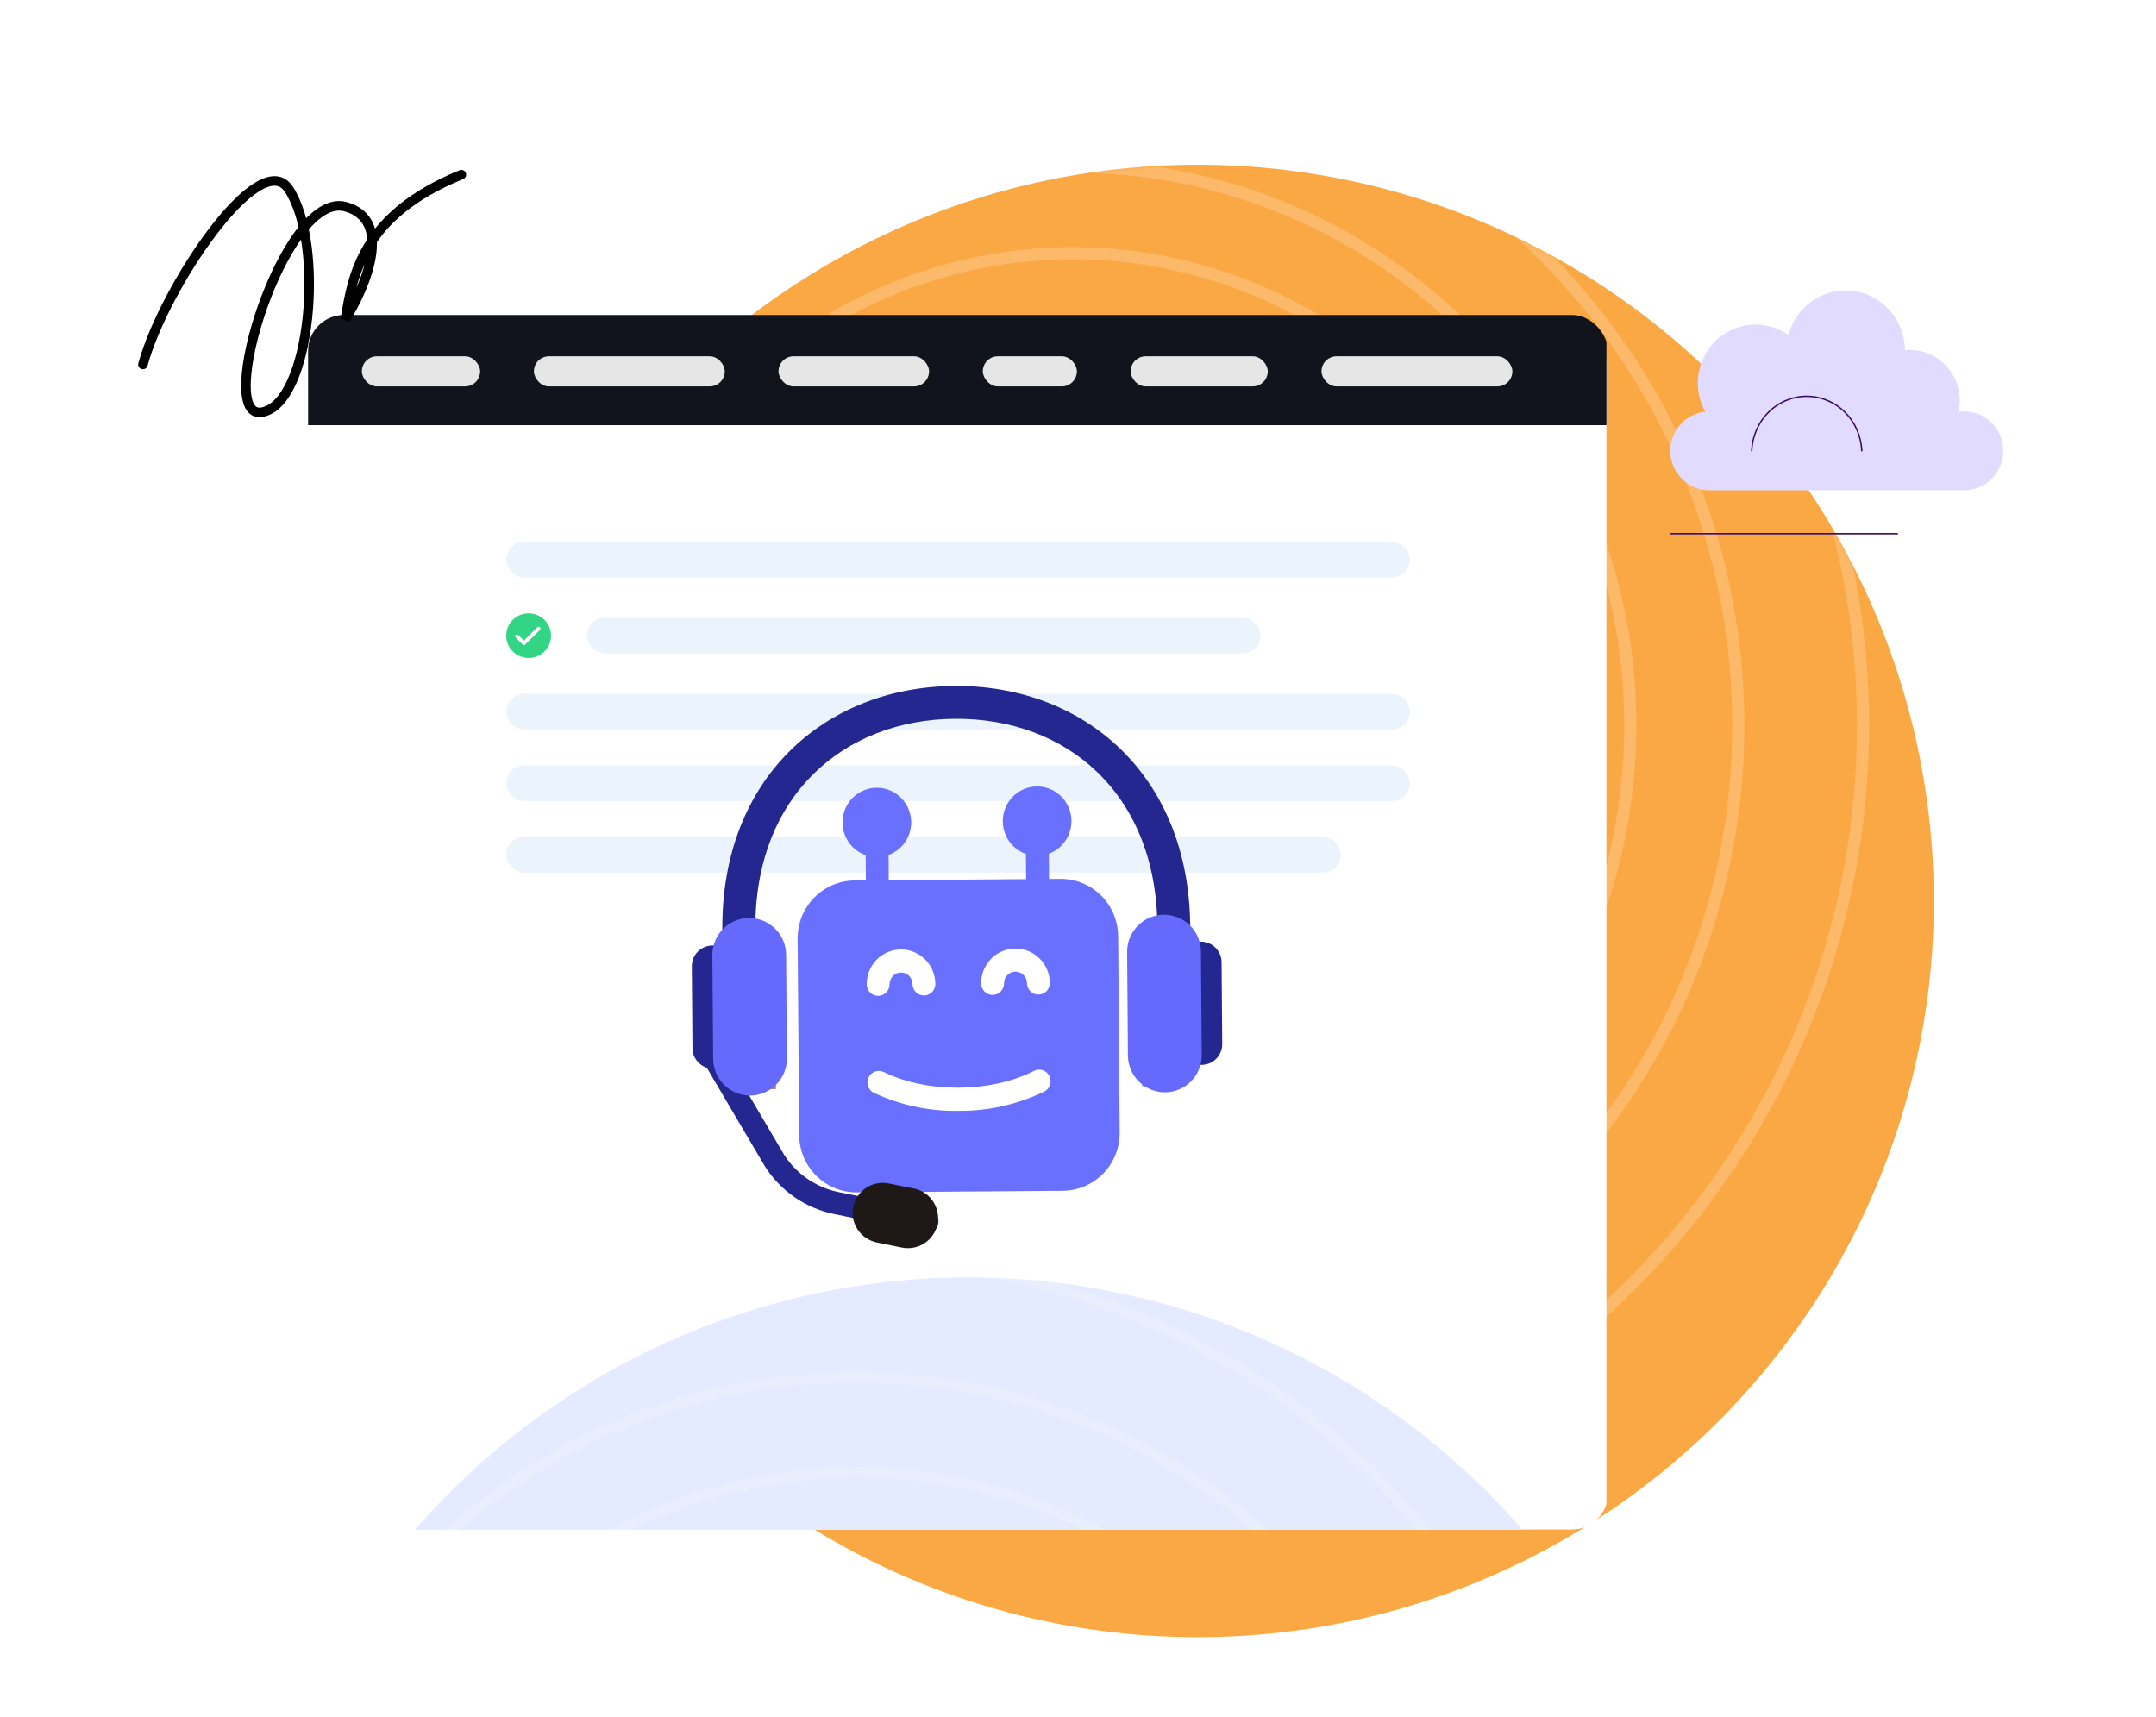
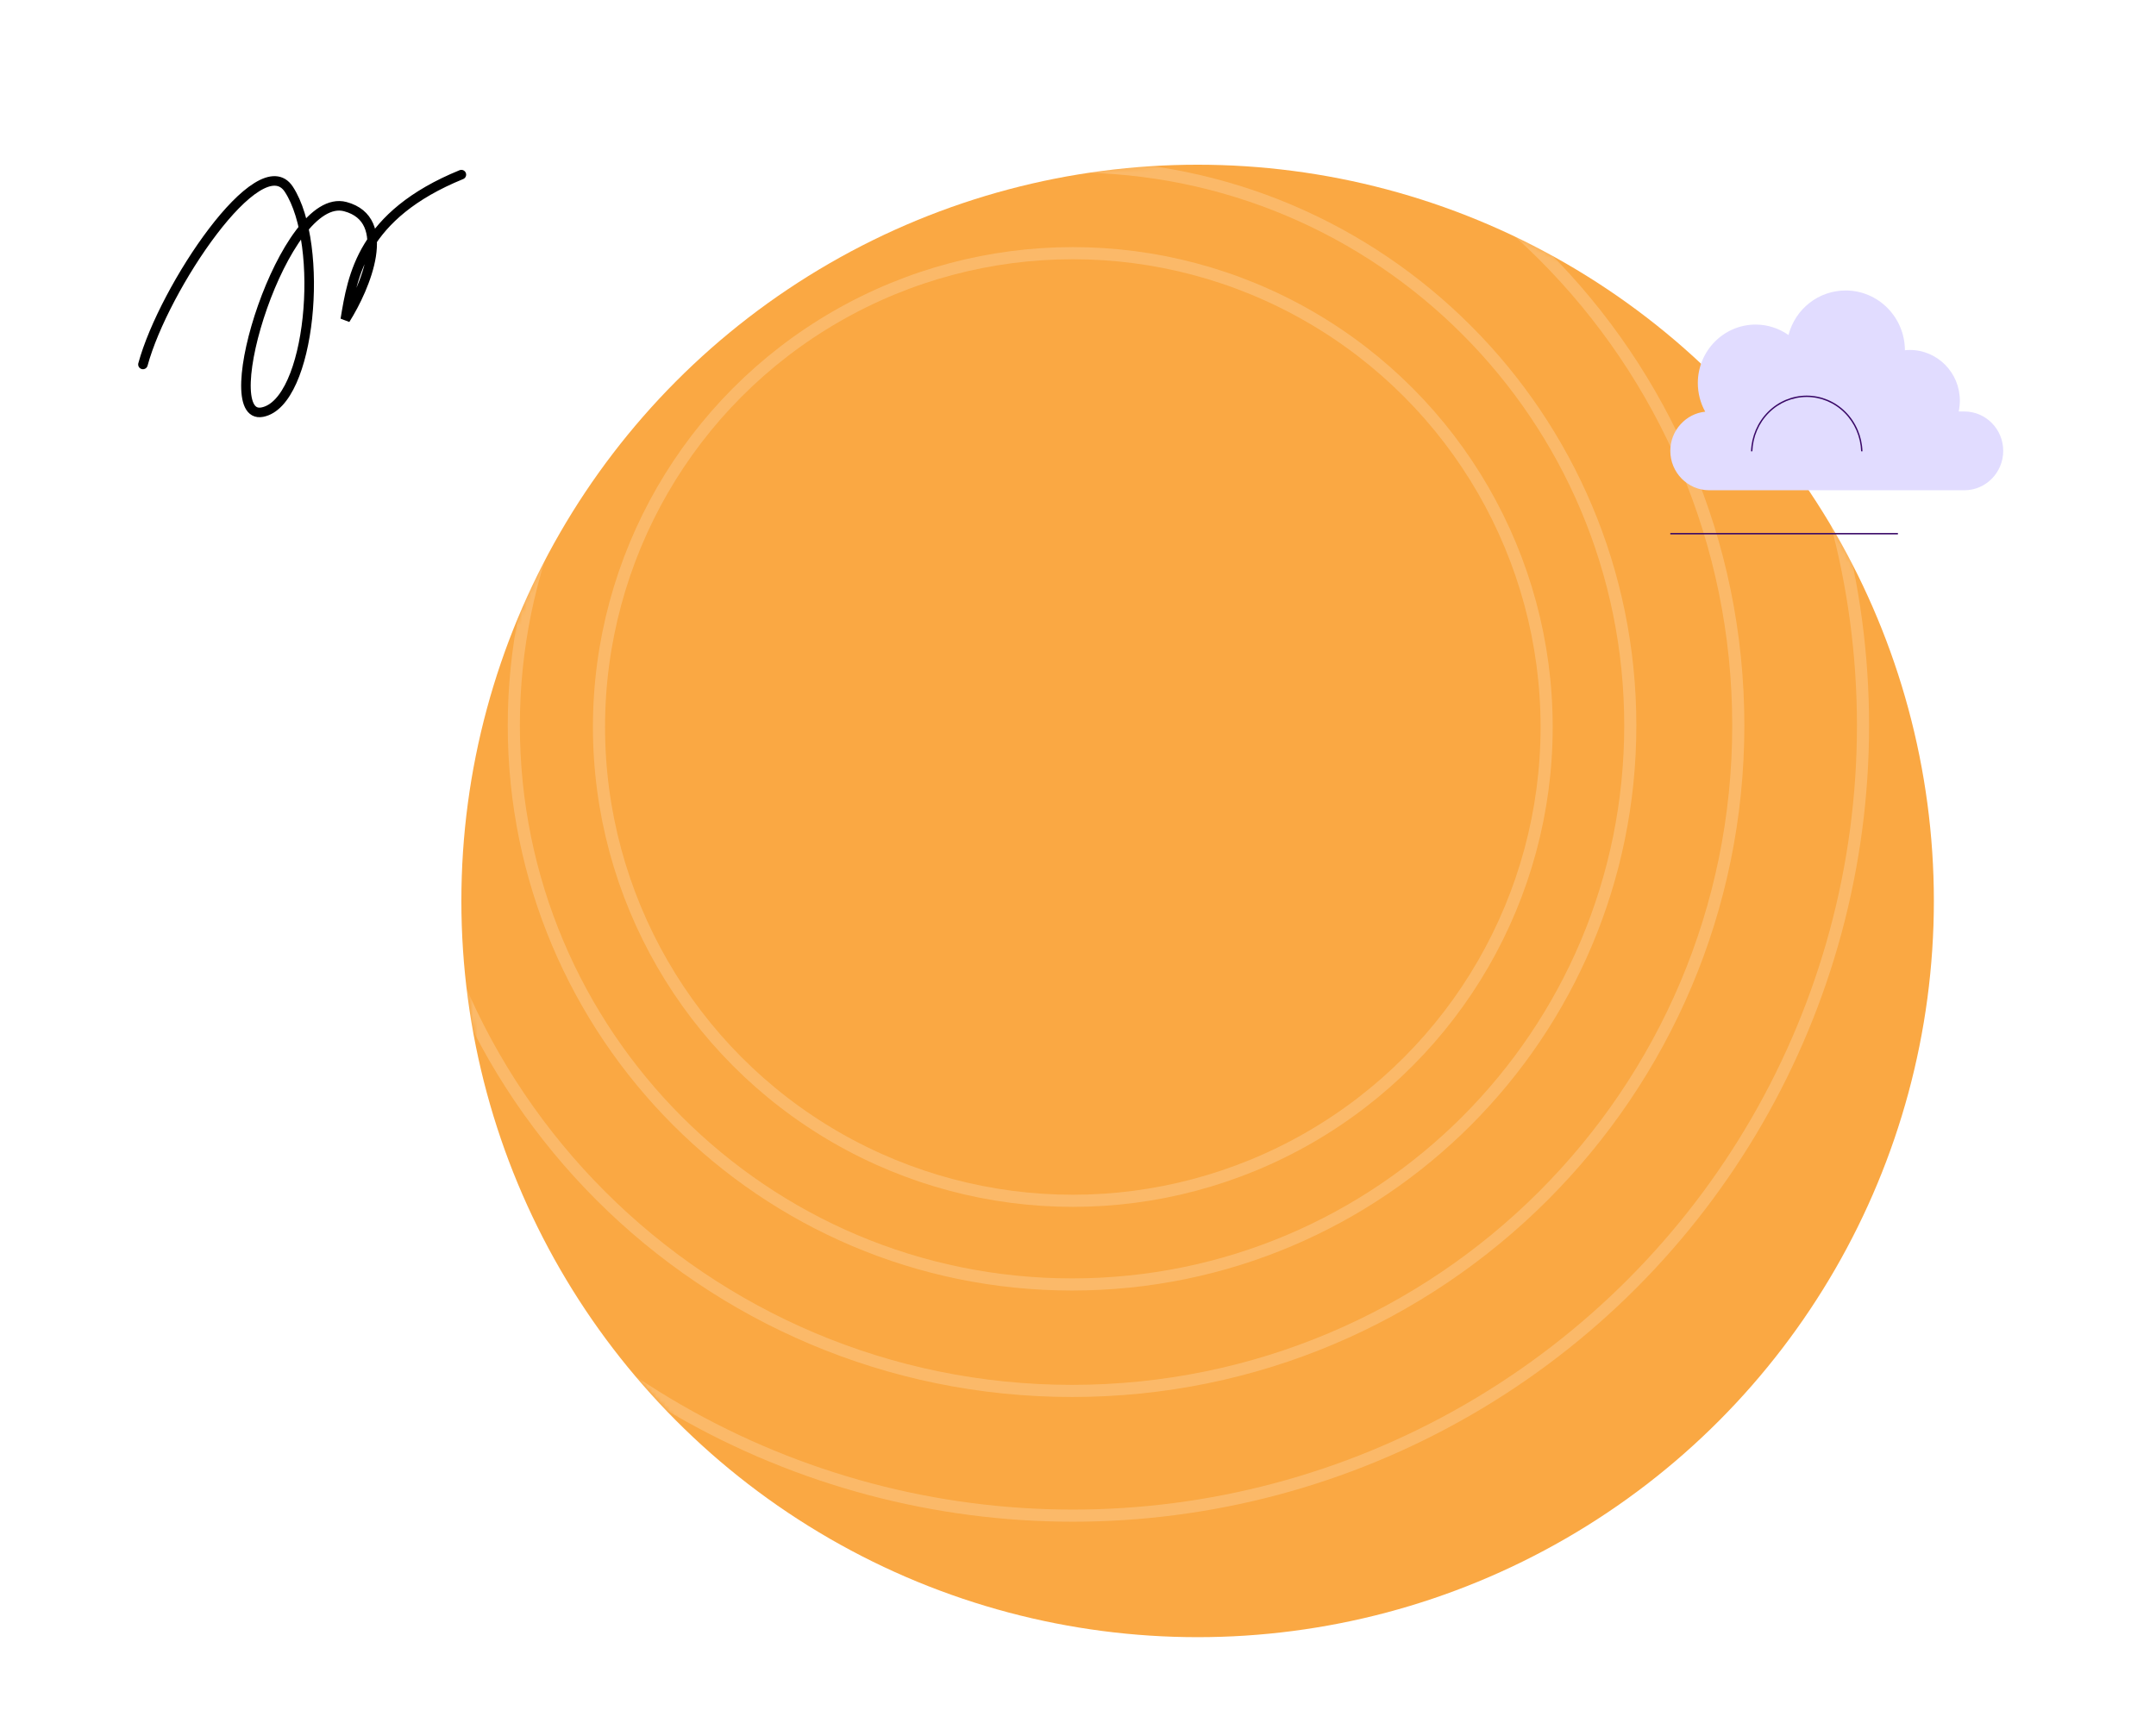
<svg xmlns="http://www.w3.org/2000/svg" width="481" height="383" viewBox="0 0 481 383" fill="none">
  <g clip-path="url(#clip0_1035_29488)">
    <circle cx="267.186" cy="201.002" r="164.255" fill="#FAA843" />
    <mask id="mask0_1035_29488" style="mask-type:alpha" maskUnits="userSpaceOnUse" x="54" y="36" width="485" height="368">
      <path fill-rule="evenodd" clip-rule="evenodd" d="M267.186 36.747H54.385L116.554 135.402C107.791 155.495 102.931 177.681 102.931 201.002C102.931 289.759 173.33 362.074 261.336 365.155L285.706 403.827H538.505V36.747H267.186Z" fill="#C4C4C4" />
    </mask>
    <g mask="url(#mask0_1035_29488)">
      <mask id="mask1_1035_29488" style="mask-type:alpha" maskUnits="userSpaceOnUse" x="102" y="36" width="330" height="330">
        <circle cx="267.186" cy="201.002" r="164.255" fill="#FAA843" />
      </mask>
      <g mask="url(#mask1_1035_29488)">
        <g opacity="0.2">
          <circle cx="239.343" cy="161.855" r="176.291" stroke="white" stroke-width="2.704" />
          <path d="M387.809 161.855C387.809 243.849 321.264 310.32 239.174 310.32C157.083 310.32 90.538 243.849 90.538 161.855C90.538 79.861 157.083 13.389 239.174 13.389C321.264 13.389 387.809 79.861 387.809 161.855Z" stroke="white" stroke-width="2.704" />
          <path d="M363.714 161.855C363.714 230.733 307.953 286.567 239.171 286.567C170.39 286.567 114.629 230.733 114.629 161.855C114.629 92.977 170.39 37.143 239.171 37.143C307.953 37.143 363.714 92.977 363.714 161.855Z" stroke="white" stroke-width="2.704" />
          <circle cx="239.343" cy="162.194" r="105.709" stroke="white" stroke-width="2.704" />
        </g>
      </g>
    </g>
    <g filter="url(#filter0_d_1035_29488)">
      <g clip-path="url(#clip1_1035_29488)">
        <g filter="url(#filter1_d_1035_29488)">
          <rect width="289.657" height="271" rx="8" transform="matrix(-1 0 0 1 388.396 56.274)" fill="white" />
        </g>
        <rect x="98.738" y="56.274" width="289.657" height="24.574" fill="#12141D" />
        <rect x="110.732" y="65.489" width="26.387" height="6.72" rx="3.36" fill="#E6E6E6" />
        <rect x="149.113" y="65.489" width="42.579" height="6.72" rx="3.36" fill="#E6E6E6" />
-         <rect x="203.686" y="65.489" width="33.584" height="6.72" rx="3.36" fill="#E6E6E6" />
        <rect x="249.264" y="65.489" width="20.99" height="6.72" rx="3.36" fill="#E6E6E6" />
        <rect x="282.248" y="65.489" width="30.585" height="6.72" rx="3.36" fill="#E6E6E6" />
        <rect x="324.827" y="65.489" width="42.579" height="6.72" rx="3.36" fill="#E6E6E6" />
        <rect x="142.933" y="106.869" width="201.61" height="7.964" rx="3.982" fill="#EBF4FC" />
        <ellipse cx="147.933" cy="127.81" rx="5" ry="4.977" fill="#32D583" />
        <path d="M150.454 125.937C150.417 125.9 150.372 125.87 150.323 125.85C150.274 125.829 150.222 125.819 150.169 125.819C150.116 125.819 150.063 125.829 150.014 125.85C149.965 125.87 149.92 125.9 149.883 125.937L146.888 128.923L145.629 127.666C145.59 127.629 145.544 127.6 145.494 127.58C145.444 127.56 145.39 127.551 145.336 127.552C145.282 127.552 145.229 127.564 145.18 127.585C145.13 127.607 145.085 127.638 145.048 127.676C145.01 127.715 144.981 127.761 144.961 127.811C144.941 127.86 144.932 127.914 144.933 127.968C144.934 128.021 144.945 128.074 144.967 128.124C144.988 128.173 145.019 128.217 145.058 128.255L146.602 129.792C146.639 129.829 146.684 129.859 146.733 129.879C146.782 129.9 146.834 129.91 146.888 129.91C146.941 129.91 146.993 129.9 147.042 129.879C147.091 129.859 147.136 129.829 147.173 129.792L150.454 126.526C150.495 126.488 150.527 126.443 150.55 126.392C150.572 126.341 150.584 126.287 150.584 126.231C150.584 126.176 150.572 126.121 150.55 126.071C150.527 126.02 150.495 125.975 150.454 125.937V125.937Z" fill="white" />
        <rect x="160.933" y="123.828" width="150.281" height="7.964" rx="3.982" fill="#EBF4FC" />
        <rect x="142.933" y="140.787" width="201.61" height="7.964" rx="3.982" fill="#EBF4FC" />
        <rect x="142.933" y="156.751" width="201.61" height="7.964" rx="3.982" fill="#EBF4FC" />
        <rect x="142.933" y="172.715" width="186.2" height="7.964" rx="3.982" fill="#EBF4FC" />
        <circle cx="246.104" cy="434.672" r="163.675" fill="#E4EAFF" />
        <mask id="mask2_1035_29488" style="mask-type:alpha" maskUnits="userSpaceOnUse" x="82" y="270" width="328" height="329">
          <circle cx="246.104" cy="434.672" r="163.675" fill="#FBA943" />
        </mask>
        <g mask="url(#mask2_1035_29488)">
          <g opacity="0.2">
            <circle cx="221.219" cy="430.311" r="193.558" stroke="white" stroke-width="2.319" />
            <path d="M384.278 430.311C384.278 520.364 311.192 593.369 221.034 593.369C130.876 593.369 57.791 520.364 57.791 430.311C57.791 340.258 130.876 267.254 221.034 267.254C311.192 267.254 384.278 340.258 384.278 430.311Z" stroke="white" stroke-width="2.319" />
            <path d="M357.868 430.311C357.868 505.987 296.603 567.332 221.033 567.332C145.463 567.332 84.198 505.987 84.198 430.311C84.198 354.635 145.463 293.29 221.033 293.29C296.603 293.29 357.868 354.635 357.868 430.311Z" stroke="white" stroke-width="2.319" />
            <circle cx="221.22" cy="430.683" r="116.192" stroke="white" stroke-width="2.319" />
          </g>
        </g>
        <mask id="mask3_1035_29488" style="mask-type:alpha" maskUnits="userSpaceOnUse" x="98" y="101" width="530" height="308">
-           <path d="M98.738 101.137H606.149L627.724 279.559L555.238 361.95C555.238 361.95 174.339 407.434 159.863 407.434C145.387 407.434 120.996 408.853 98.738 408.853C98.738 371.978 98.738 272.84 98.738 244.02C98.738 188.148 98.738 101.137 98.738 101.137Z" fill="#C4C4C4" />
+           <path d="M98.738 101.137H606.149L555.238 361.95C555.238 361.95 174.339 407.434 159.863 407.434C145.387 407.434 120.996 408.853 98.738 408.853C98.738 371.978 98.738 272.84 98.738 244.02C98.738 188.148 98.738 101.137 98.738 101.137Z" fill="#C4C4C4" />
        </mask>
        <g mask="url(#mask3_1035_29488)">
          <g clip-path="url(#clip2_1035_29488)">
            <rect x="213.852" y="209.709" width="60.302" height="29.055" fill="white" />
            <path d="M266.589 182.078L264.035 182.098L263.991 176.468C265.69 175.847 267.117 174.639 268.019 173.059C268.921 171.478 269.24 169.627 268.921 167.832C268.601 166.036 267.663 164.413 266.272 163.248C264.88 162.083 263.126 161.452 261.319 161.466C259.512 161.48 257.767 162.139 256.395 163.325C255.022 164.512 254.109 166.15 253.818 167.95C253.526 169.75 253.875 171.596 254.802 173.162C255.729 174.729 257.174 175.914 258.883 176.508L258.927 182.138L228.28 182.378L228.236 176.749C229.935 176.127 231.362 174.92 232.264 173.339C233.166 171.759 233.486 169.907 233.166 168.112C232.846 166.317 231.908 164.693 230.517 163.529C229.126 162.364 227.372 161.733 225.564 161.747C223.757 161.761 222.013 162.42 220.64 163.606C219.268 164.793 218.355 166.431 218.063 168.231C217.772 170.031 218.12 171.877 219.047 173.443C219.974 175.009 221.42 176.194 223.128 176.789L223.172 182.418L220.619 182.438C217.233 182.469 213.998 183.853 211.623 186.288C209.248 188.722 207.927 192.009 207.95 195.425L208.294 239.24C208.324 242.657 209.697 245.922 212.11 248.319C214.523 250.717 217.779 252.05 221.165 252.027L228.826 251.967C229.234 251.964 229.18 251.964 229.18 251.964C229.18 251.964 229.452 251.962 230.143 251.956C230.666 251.952 230.992 251.962 231.448 251.946C231.903 251.931 232.305 251.94 232.734 251.936L252.545 251.781L267.135 251.666C270.521 251.636 273.756 250.252 276.131 247.817C278.506 245.383 279.827 242.096 279.803 238.679L279.459 194.864C279.429 191.447 278.057 188.182 275.644 185.785C273.231 183.387 269.975 182.054 266.589 182.078ZM230.956 197.822C232.987 197.809 234.941 198.609 236.389 200.047C237.836 201.485 238.66 203.444 238.678 205.494C238.683 206.178 238.419 206.835 237.944 207.323C237.469 207.81 236.822 208.086 236.144 208.092C235.467 208.097 234.815 207.831 234.332 207.351C233.85 206.871 233.575 206.218 233.57 205.534C233.565 204.851 233.291 204.197 232.808 203.718C232.325 203.238 231.673 202.972 230.996 202.977C230.319 202.982 229.671 203.259 229.196 203.746C228.721 204.233 228.457 204.891 228.462 205.574C228.468 206.258 228.204 206.916 227.729 207.403C227.253 207.89 226.606 208.167 225.929 208.172C225.251 208.177 224.6 207.911 224.117 207.431C223.634 206.952 223.36 206.298 223.355 205.615C223.341 203.565 224.133 201.593 225.558 200.132C226.983 198.671 228.924 197.841 230.956 197.822ZM262.995 229.518C257.074 232.394 250.58 233.87 244.008 233.835C237.438 233.973 230.922 232.599 224.956 229.817C224.348 229.516 223.883 228.983 223.664 228.336C223.444 227.689 223.489 226.981 223.787 226.367C224.085 225.753 224.612 225.284 225.253 225.063C225.894 224.842 226.596 224.886 227.204 225.187C236.782 229.925 251.175 229.812 260.675 224.925C261.278 224.614 261.979 224.559 262.624 224.77C262.943 224.874 263.238 225.041 263.493 225.261C263.748 225.481 263.958 225.749 264.11 226.051C264.263 226.352 264.355 226.681 264.381 227.019C264.408 227.356 264.368 227.696 264.264 228.018C264.161 228.34 263.996 228.638 263.778 228.895C263.56 229.153 263.294 229.364 262.995 229.518ZM261.683 207.891C261.348 207.894 261.015 207.83 260.704 207.703C260.393 207.576 260.11 207.388 259.871 207.151C259.632 206.913 259.442 206.631 259.311 206.319C259.18 206.007 259.112 205.672 259.109 205.334C259.104 204.65 258.83 203.997 258.347 203.517C257.864 203.038 257.212 202.771 256.535 202.777C255.858 202.782 255.21 203.059 254.735 203.546C254.26 204.033 253.996 204.69 254.001 205.374C254.007 206.058 253.743 206.715 253.268 207.202C252.792 207.689 252.145 207.966 251.468 207.971C250.79 207.977 250.139 207.71 249.656 207.231C249.173 206.751 248.899 206.098 248.894 205.414C248.877 203.363 249.669 201.39 251.095 199.929C252.52 198.468 254.463 197.638 256.495 197.622C258.527 197.606 260.482 198.405 261.93 199.844C263.378 201.283 264.201 203.243 264.217 205.294C264.22 205.632 264.156 205.968 264.031 206.282C263.905 206.596 263.719 206.881 263.484 207.123C263.248 207.364 262.968 207.556 262.659 207.688C262.35 207.82 262.019 207.889 261.683 207.891Z" fill="#696FFF" />
            <path d="M287.179 202.536L284.625 202.556L284.828 228.329L287.382 228.309C289.413 228.291 291.354 227.46 292.779 226C294.204 224.539 294.997 222.567 294.983 220.517L294.902 210.208C294.883 208.158 294.06 206.199 292.612 204.76C291.165 203.322 289.211 202.522 287.179 202.536V202.536Z" fill="#A67187" />
            <path d="M192.748 211.009L192.829 221.319C192.847 223.369 193.671 225.328 195.119 226.766C196.566 228.204 198.52 229.004 200.551 228.991L203.105 228.971L202.903 203.197L200.349 203.217C198.318 203.235 196.377 204.066 194.952 205.527C193.527 206.988 192.734 208.959 192.748 211.009Z" fill="#A67187" />
          </g>
          <path d="M236.881 261.088C236.704 261.087 236.528 261.07 236.353 261.038L216.001 256.839C212.858 256.184 209.878 254.904 207.239 253.076C204.599 251.248 202.353 248.909 200.635 246.197L185.549 220.593C185.374 220.315 185.255 220.006 185.199 219.682C185.144 219.358 185.152 219.027 185.225 218.707C185.297 218.386 185.432 218.083 185.621 217.815C185.811 217.547 186.052 217.318 186.329 217.143C186.607 216.968 186.917 216.849 187.24 216.793C187.564 216.737 187.896 216.746 188.216 216.819C188.536 216.891 188.839 217.026 189.108 217.215C189.376 217.405 189.604 217.645 189.779 217.923L204.876 243.527C206.231 245.673 208.004 247.525 210.09 248.971C212.176 250.417 214.532 251.428 217.017 251.945L237.369 256.09C237.978 256.213 238.519 256.558 238.888 257.057C239.258 257.557 239.428 258.175 239.368 258.793C239.307 259.411 239.019 259.985 238.559 260.403C238.1 260.821 237.502 261.053 236.881 261.055L236.881 261.088Z" fill="#23278F" />
          <path d="M295.538 192.662L288.209 192.72C287.974 162.813 267.729 146.171 242.998 146.366C218.267 146.56 198.285 163.517 198.52 193.424L191.148 193.482C190.882 159.528 214.131 139.263 242.897 139.037C271.664 138.811 295.271 158.709 295.538 192.662Z" fill="#23278F" />
          <path d="M189.12 224.429C187.902 224.435 186.731 223.96 185.863 223.105C184.995 222.251 184.501 221.087 184.488 219.869L184.345 201.574C184.338 200.356 184.814 199.186 185.668 198.318C186.523 197.45 187.686 196.955 188.904 196.943V196.943C190.122 196.936 191.293 197.412 192.161 198.267C193.029 199.121 193.523 200.284 193.535 201.502L193.679 219.797C193.686 221.015 193.21 222.186 192.355 223.054C191.501 223.922 190.337 224.416 189.12 224.429Z" fill="#23278F" />
          <path d="M197.392 230.423C195.214 230.432 193.121 229.579 191.568 228.051C190.016 226.523 189.131 224.444 189.105 222.266L188.923 199.096C188.912 196.916 189.763 194.82 191.292 193.265C192.82 191.711 194.901 190.824 197.081 190.798V190.798C199.263 190.787 201.36 191.64 202.915 193.17C204.47 194.701 205.356 196.785 205.378 198.966L205.56 222.137C205.569 224.317 204.715 226.411 203.184 227.964C201.654 229.516 199.572 230.401 197.392 230.423Z" fill="#666AFC" />
          <path d="M298.119 223.573C299.337 223.561 300.5 223.067 301.355 222.199C302.209 221.331 302.685 220.16 302.678 218.942L302.535 200.647C302.522 199.429 302.028 198.266 301.16 197.411C300.292 196.557 299.121 196.081 297.903 196.088V196.088C296.686 196.103 295.525 196.598 294.671 197.465C293.817 198.333 293.34 199.502 293.344 200.719L293.488 219.014C293.503 220.231 293.998 221.393 294.865 222.247C295.733 223.1 296.902 223.577 298.119 223.573V223.573Z" fill="#23278F" />
          <path d="M289.941 229.697C292.121 229.674 294.203 228.79 295.733 227.238C297.264 225.685 298.118 223.59 298.109 221.41L297.927 198.24C297.904 196.058 297.019 193.975 295.464 192.444C293.909 190.913 291.812 190.06 289.63 190.072C287.448 190.095 285.364 190.98 283.834 192.535C282.303 194.09 281.45 196.188 281.462 198.369L281.643 221.54C281.669 223.719 282.556 225.801 284.11 227.329C285.665 228.857 287.761 229.708 289.941 229.697Z" fill="#666AFC" />
          <path d="M231.234 264.34L225.596 263.189C223.852 262.831 222.32 261.796 221.336 260.311C220.353 258.826 219.997 257.012 220.347 255.266V255.266C220.708 253.523 221.744 251.994 223.228 251.013C224.713 250.031 226.525 249.677 228.27 250.027L233.908 251.167C235.652 251.525 237.184 252.56 238.168 254.045C239.152 255.53 239.507 257.343 239.157 259.09V259.09C238.799 260.834 237.764 262.366 236.279 263.35C234.795 264.334 232.981 264.689 231.234 264.34Z" fill="#1E1916" />
        </g>
      </g>
    </g>
    <path d="M31.891 81.309C36.56 64.129 57.986 32.355 64.44 42.228C72.507 54.57 69.393 89.899 58.496 91.956C47.6 94.013 63.449 42.47 77.034 46.1C87.903 49.004 81.562 64.087 77.034 71.267C78.637 61.588 80.699 48.036 102.931 38.962" stroke="black" stroke-width="2.131" stroke-linecap="round" />
    <path d="M423.422 118.912H372.643V119.225H423.422V118.912Z" fill="#380766" />
    <path d="M438.237 91.803H436.983C437.151 91.006 437.237 90.193 437.24 89.377C437.24 83.148 432.236 78.078 426.083 78.078C425.714 78.075 425.346 78.096 424.98 78.14C424.964 70.785 419.038 64.806 411.767 64.806C405.765 64.806 400.535 68.875 399.008 74.744C396.845 73.223 394.291 72.41 391.676 72.412C384.571 72.412 378.781 78.281 378.781 85.464C378.784 87.705 379.352 89.906 380.429 91.85C378.331 92.061 376.38 93.057 374.941 94.651C373.467 96.249 372.644 98.373 372.643 100.582C372.643 105.433 376.543 109.377 381.336 109.377H438.237C443.03 109.377 446.915 105.433 446.915 100.582C446.915 95.731 443.03 91.803 438.237 91.803Z" fill="#E1DCFF" />
    <path d="M415.516 100.692H415.214C415.103 97.438 413.776 94.355 411.513 92.094C409.25 89.832 406.227 88.568 403.082 88.568C399.937 88.568 396.914 89.832 394.651 92.094C392.388 94.355 391.061 97.438 390.95 100.692H390.648C390.76 97.356 392.12 94.195 394.439 91.876C396.759 89.557 399.857 88.261 403.082 88.261C406.307 88.261 409.405 89.557 411.725 91.876C414.044 94.195 415.404 97.356 415.516 100.692Z" fill="#380766" />
  </g>
  <defs>
    <filter id="filter0_d_1035_29488" x="44.738" y="46.274" width="344" height="319" filterUnits="userSpaceOnUse" color-interpolation-filters="sRGB">
      <feFlood flood-opacity="0" result="BackgroundImageFix" />
      <feColorMatrix in="SourceAlpha" type="matrix" values="0 0 0 0 0 0 0 0 0 0 0 0 0 0 0 0 0 0 127 0" result="hardAlpha" />
      <feOffset dx="-30" dy="14" />
      <feGaussianBlur stdDeviation="12" />
      <feComposite in2="hardAlpha" operator="out" />
      <feColorMatrix type="matrix" values="0 0 0 0 0.302 0 0 0 0 0.306 0 0 0 0 0.851 0 0 0 0.2 0" />
      <feBlend mode="normal" in2="BackgroundImageFix" result="effect1_dropShadow_1035_29488" />
      <feBlend mode="normal" in="SourceGraphic" in2="effect1_dropShadow_1035_29488" result="shape" />
    </filter>
    <filter id="filter1_d_1035_29488" x="37.303" y="-2.09" width="412.528" height="393.871" filterUnits="userSpaceOnUse" color-interpolation-filters="sRGB">
      <feFlood flood-opacity="0" result="BackgroundImageFix" />
      <feColorMatrix in="SourceAlpha" type="matrix" values="0 0 0 0 0 0 0 0 0 0 0 0 0 0 0 0 0 0 127 0" result="hardAlpha" />
      <feOffset dy="3.072" />
      <feGaussianBlur stdDeviation="30.718" />
      <feComposite in2="hardAlpha" operator="out" />
      <feColorMatrix type="matrix" values="0 0 0 0 0 0 0 0 0 0 0 0 0 0 0 0 0 0 0.04 0" />
      <feBlend mode="normal" in2="BackgroundImageFix" result="effect1_dropShadow_1035_29488" />
      <feBlend mode="normal" in="SourceGraphic" in2="effect1_dropShadow_1035_29488" result="shape" />
    </filter>
    <clipPath id="clip0_1035_29488">
      <rect width="480" height="382" fill="white" transform="translate(0.037 0.774)" />
    </clipPath>
    <clipPath id="clip1_1035_29488">
-       <rect x="98.738" y="56.274" width="290" height="271" rx="8" fill="white" />
-     </clipPath>
+       </clipPath>
    <clipPath id="clip2_1035_29488">
      <rect width="103.317" height="91.478" fill="white" transform="translate(191.468 161.269) rotate(-0.45)" />
    </clipPath>
  </defs>
</svg>